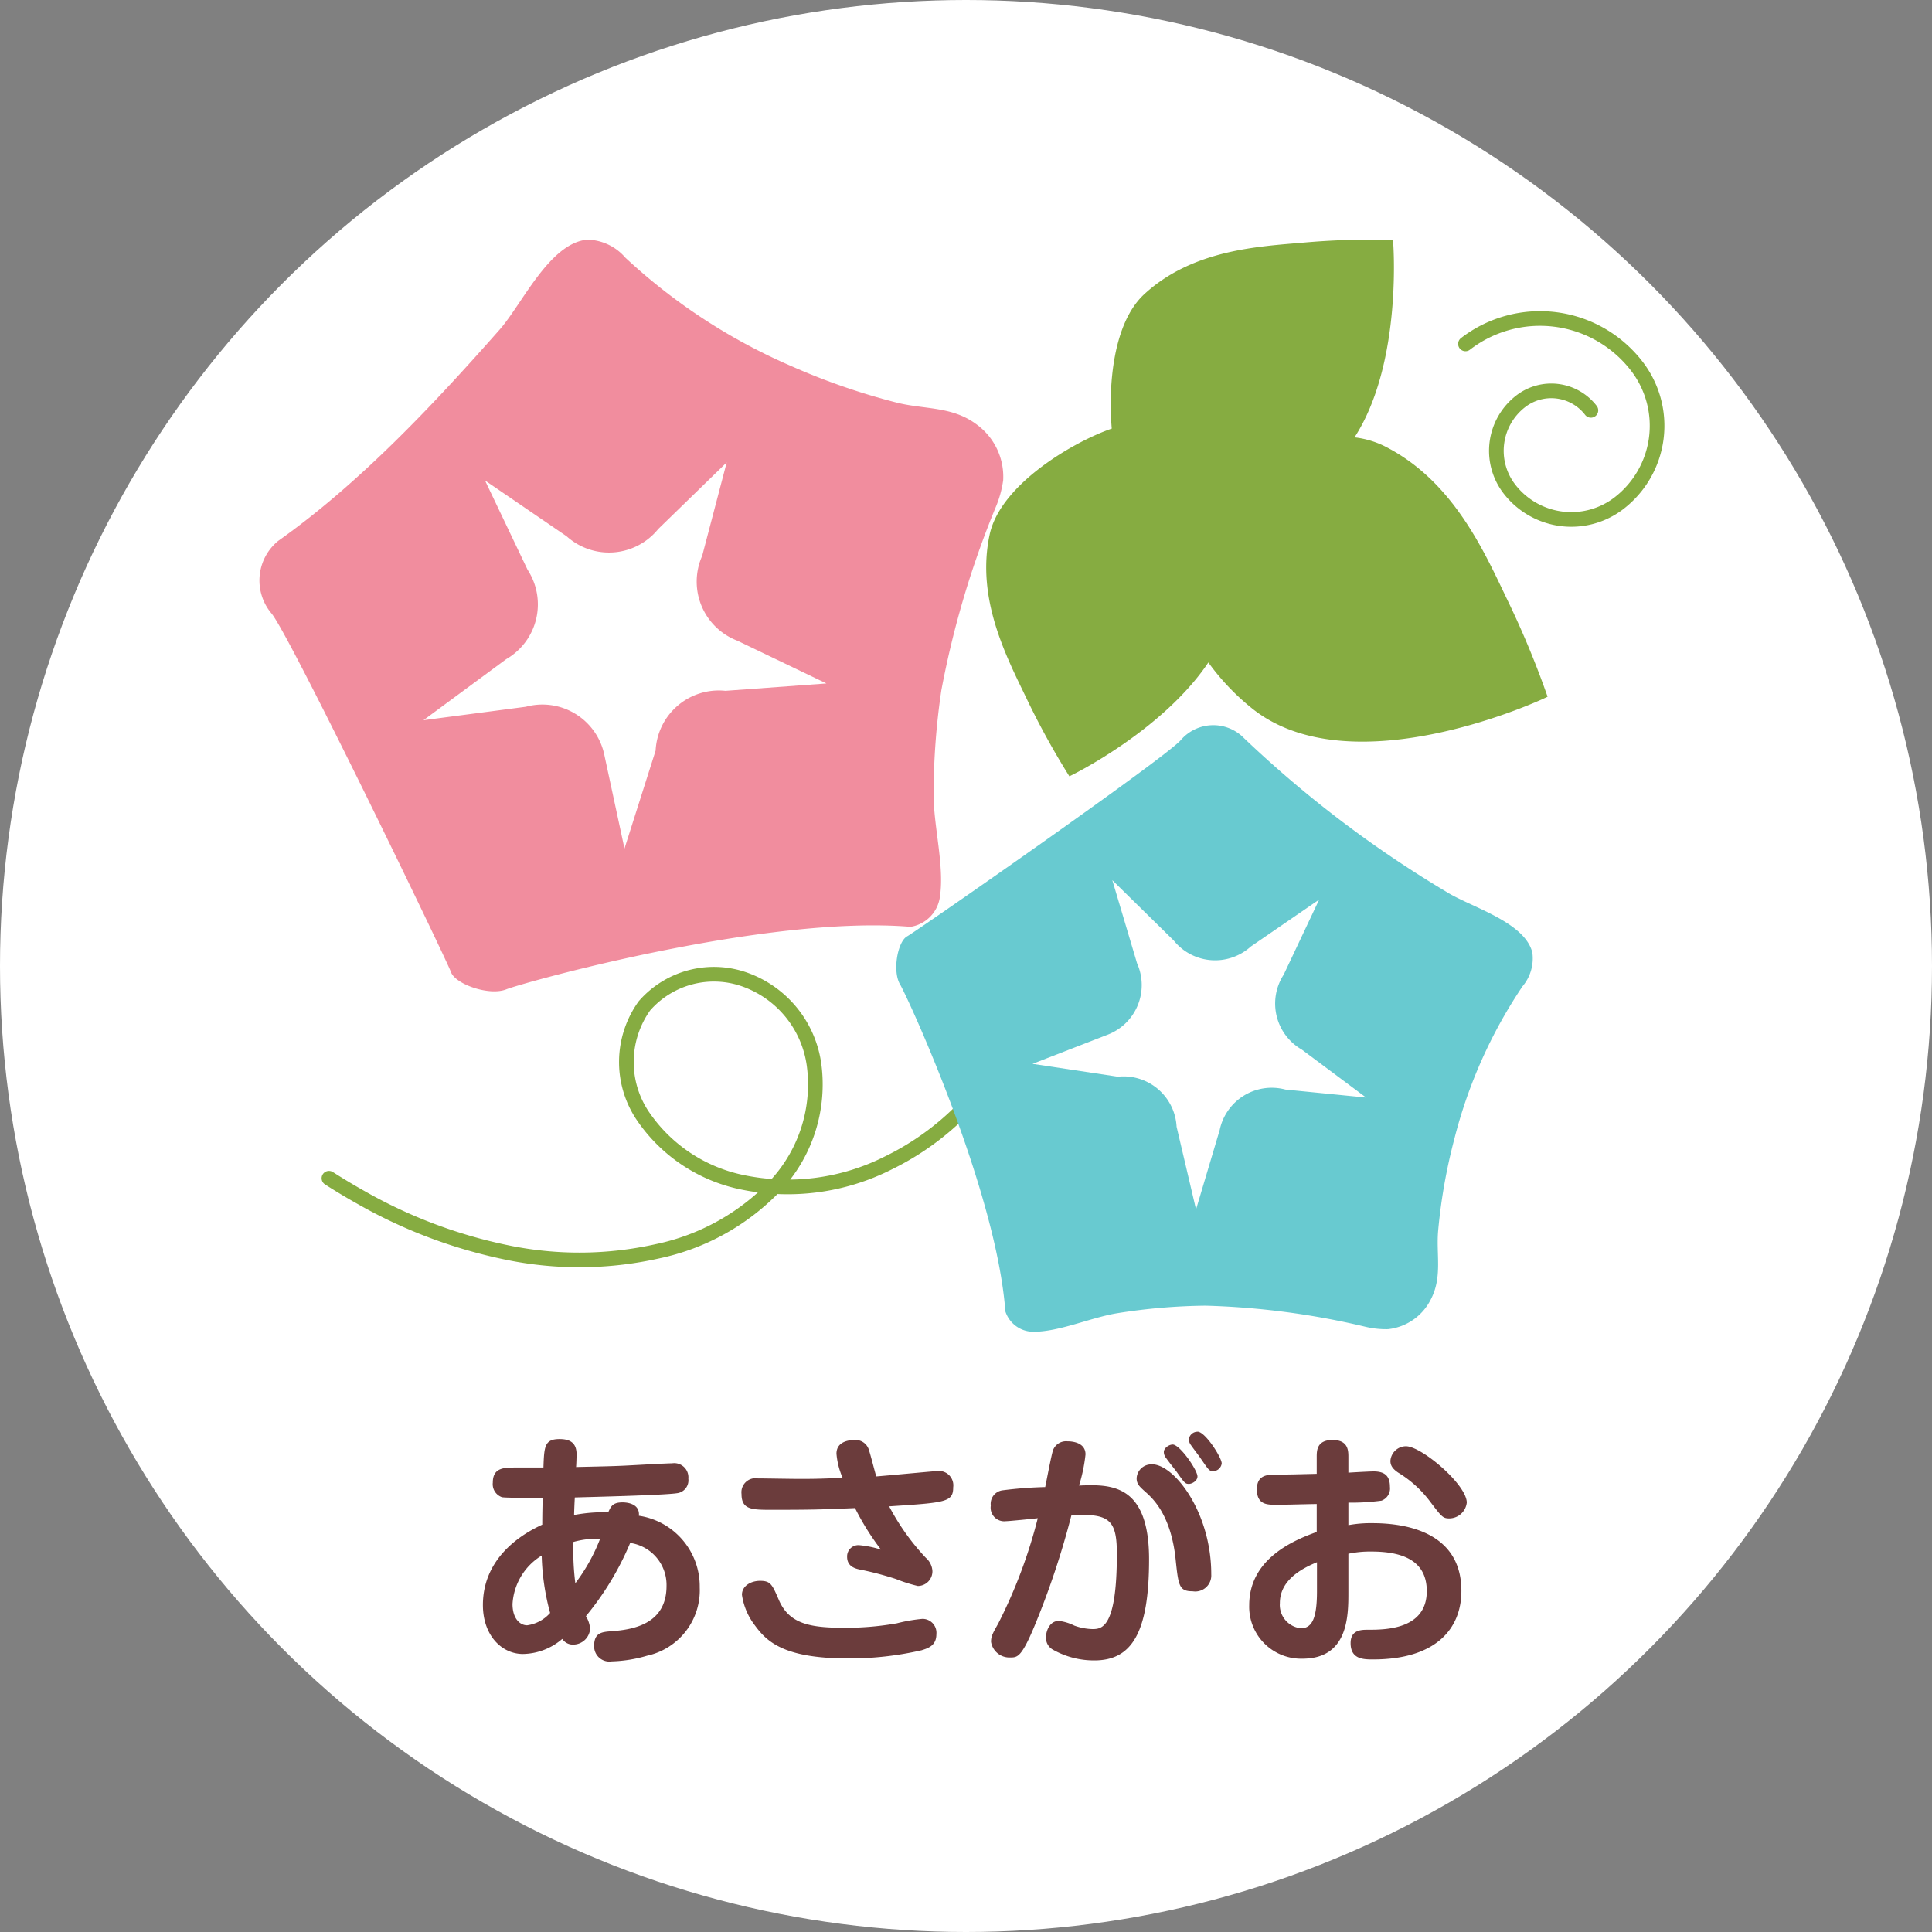
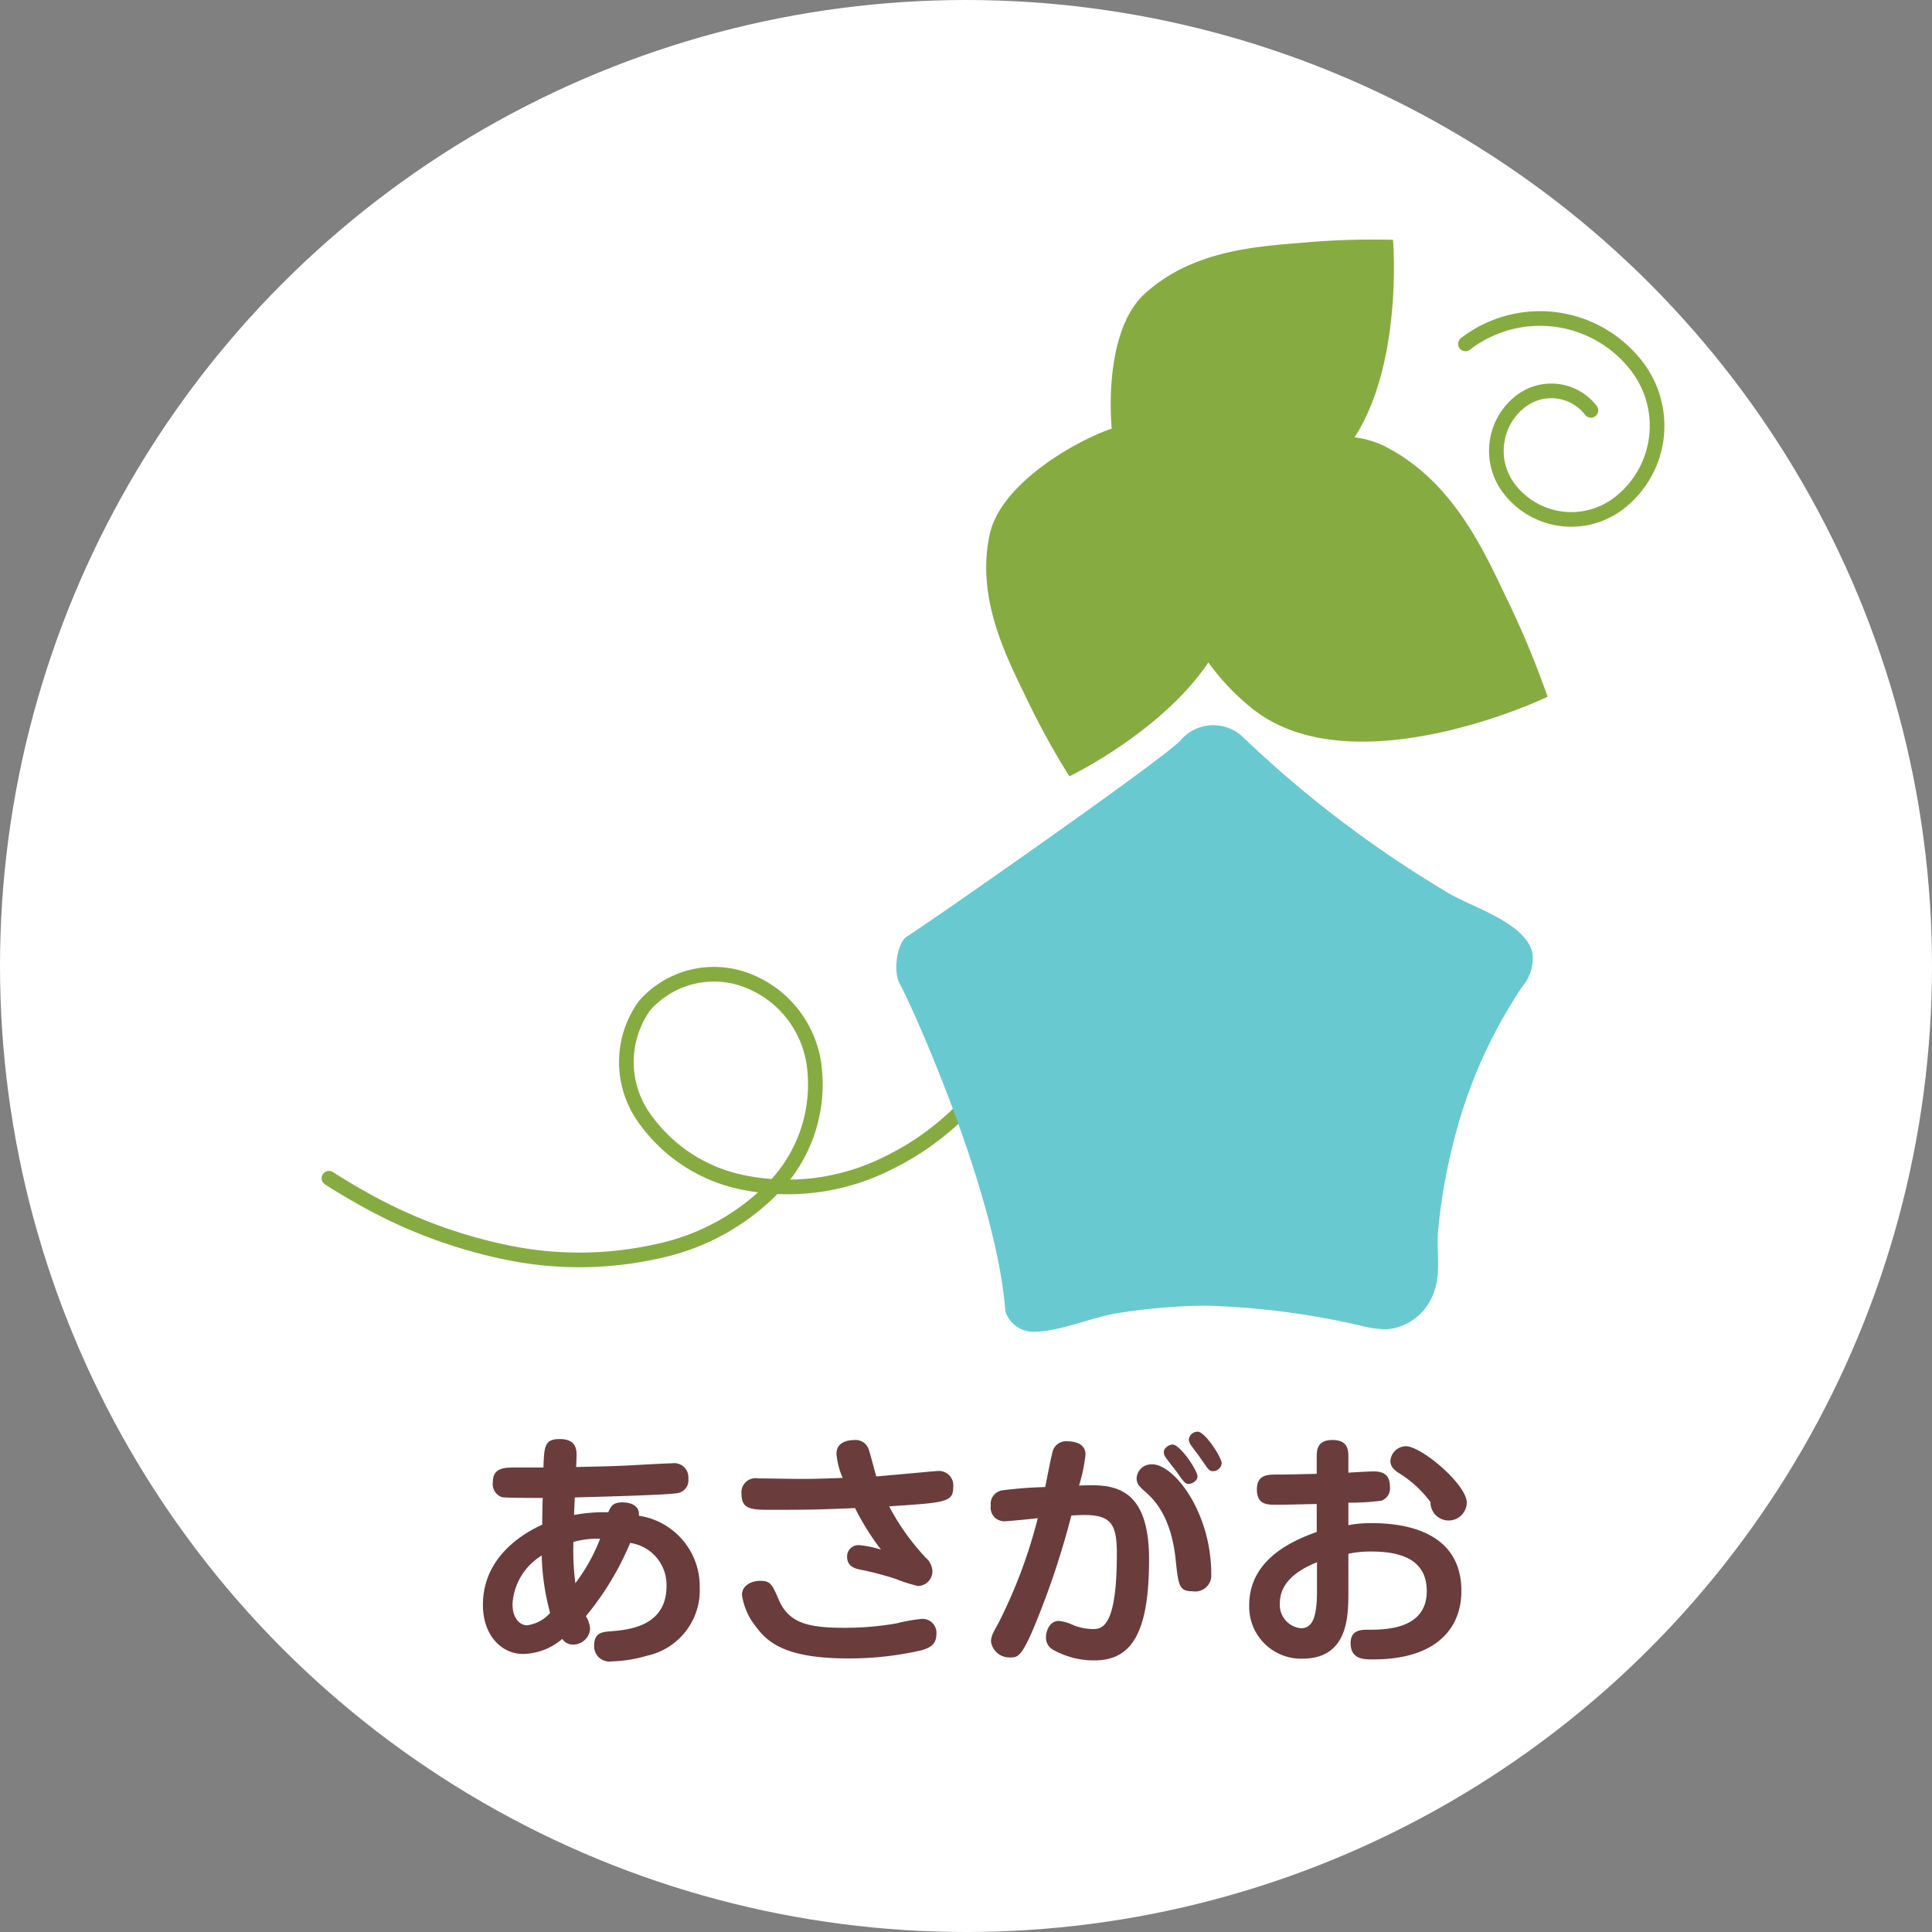
<svg xmlns="http://www.w3.org/2000/svg" width="125" height="125" viewBox="0 0 125 125">
  <rect x="0" y="0" width="125" height="125" fill="#808080" stroke="none" />
  <g id="asagao" transform="translate(-953 -1403.5)">
    <circle id="楕円形_1088" data-name="楕円形 1088" cx="62.5" cy="62.5" r="62.5" transform="translate(953 1403.5)" fill="#fff" />
-     <path id="パス_145612" data-name="パス 145612" d="M-27.84-11.552h-1.776c-.768,0-1.5,0-1.5.976a.891.891,0,0,0,.592.944c.224.048,2.16.048,2.64.048-.016.288-.032,1.152-.032,1.728-.784.368-3.84,1.824-3.84,5.2,0,1.968,1.216,3.168,2.592,3.168a4,4,0,0,0,2.544-.976.809.809,0,0,0,.7.368,1.1,1.1,0,0,0,1.1-1.024,1.828,1.828,0,0,0-.272-.816,18.8,18.8,0,0,0,2.864-4.736,2.743,2.743,0,0,1,2.352,2.784c0,2.48-2.192,2.832-3.584,2.928-.576.048-1.1.08-1.1.944A.987.987,0,0,0-23.424.992,8.886,8.886,0,0,0-21.136.624a4.332,4.332,0,0,0,3.408-4.416,4.619,4.619,0,0,0-3.936-4.64c.08-.864-.944-.864-1.056-.864-.64,0-.752.256-.928.64a10.351,10.351,0,0,0-2.208.176c0-.16.032-.96.048-1.136,1.136-.032,5.744-.144,6.592-.272a.841.841,0,0,0,.752-.944.916.916,0,0,0-1.056-.992c-.368,0-2.288.112-2.64.128-1.088.064-2.272.08-3.568.112.016-.144.032-.72.032-.816,0-.688-.352-.992-1.1-.992C-27.776-13.392-27.792-12.9-27.84-11.552Zm2.064,7.488A16.814,16.814,0,0,1-25.9-6.736a5.712,5.712,0,0,1,1.728-.208A11.746,11.746,0,0,1-25.776-4.064Zm-1.632,1.92a2.414,2.414,0,0,1-1.488.8c-.448,0-.944-.416-.944-1.376a3.939,3.939,0,0,1,1.888-3.136A15.582,15.582,0,0,0-27.408-2.144ZM-8.48-10.88c-1.776.064-1.84.064-2.928.064-.368,0-2.144-.032-2.56-.032A.91.91,0,0,0-15.024-9.84c0,1.024.672,1.024,1.984,1.024,2.464,0,3.168-.016,5.36-.112A16.583,16.583,0,0,0-6-6.24a6.55,6.55,0,0,0-1.408-.288.727.727,0,0,0-.784.752c0,.672.592.784.944.848a20.816,20.816,0,0,1,2.224.592,9.646,9.646,0,0,0,1.408.448.949.949,0,0,0,.944-.96A1.223,1.223,0,0,0-3.1-5.712,15.064,15.064,0,0,1-5.472-9.04c3.664-.24,4.144-.272,4.144-1.232a.932.932,0,0,0-.992-1.056c-.128,0-3.52.32-3.984.352-.08-.24-.368-1.392-.464-1.664a.9.9,0,0,0-.976-.688c-.16,0-1.136.016-1.136.88A4.874,4.874,0,0,0-8.48-10.88Zm.3,9.7c-2.272,0-3.712-.176-4.416-1.776-.448-1.04-.544-1.264-1.232-1.264-.576,0-1.168.32-1.168.9a4.2,4.2,0,0,0,.816,1.952C-13.424-.336-12.368.8-8.128.8A20.807,20.807,0,0,0-3.376.272c.464-.144.96-.32.96-1.04a.9.9,0,0,0-.912-.992,10.6,10.6,0,0,0-1.648.288A18.788,18.788,0,0,1-8.176-1.184Zm14.992-9.2A10.476,10.476,0,0,0,7.232-12.4c0-.784-.88-.848-1.168-.848a.906.906,0,0,0-.928.56c-.1.256-.432,2.032-.512,2.4a27.113,27.113,0,0,0-2.736.208.882.882,0,0,0-.784.992A.879.879,0,0,0,2.08-8.08c.208,0,1.792-.16,2.064-.192a32.65,32.65,0,0,1-2.56,6.816C1.232-.832,1.12-.64,1.12-.272A1.2,1.2,0,0,0,2.368.736c.464,0,.736,0,1.648-2.24a53.34,53.34,0,0,0,2.3-6.944c.272-.016.672-.032.832-.032,1.776,0,2.112.64,2.112,2.512C9.264-1.1,8.256-1.1,7.664-1.1A3.687,3.687,0,0,1,6.5-1.328a3.02,3.02,0,0,0-.992-.3c-.592,0-.832.64-.832,1.056A.866.866,0,0,0,5.136.24,5.4,5.4,0,0,0,7.808.928c2.4,0,3.536-1.76,3.536-6.544C11.344-10.56,8.8-10.464,6.816-10.384Zm4.72-1.376a.949.949,0,0,0-.992.9c0,.384.192.544.64.944.416.384,1.6,1.456,1.888,4.352.176,1.664.224,2.016,1.1,2.016a1.036,1.036,0,0,0,1.2-1.088C15.376-8.64,12.976-11.76,11.536-11.76Zm1.328-1.28c-.224,0-.56.224-.56.48a.6.6,0,0,0,.144.384c.08.128.56.736.672.88.512.72.56.8.8.8.224,0,.56-.208.56-.48C14.48-11.376,13.344-13.04,12.864-13.04Zm1.616-.832a.568.568,0,0,0-.56.5.671.671,0,0,0,.128.352c.176.256.48.64.656.9.48.688.528.8.784.8a.57.57,0,0,0,.56-.5C16.048-12.192,14.976-13.872,14.48-13.872ZM24.24-9.28a14.463,14.463,0,0,0,2.144-.128.844.844,0,0,0,.544-.9c0-.7-.336-.992-1.056-.992-.192,0-.832.032-1.632.08v-1.04c0-.416-.032-1.072-1.024-1.072-1.008,0-1.024.672-1.024,1.088v1.1c-1.328.032-1.792.048-2.56.048-.608,0-1.312,0-1.312.96,0,.992.672.992,1.216.992.816,0,1.008-.016,2.656-.048v1.808c-1.376.5-4.368,1.68-4.368,4.736A3.359,3.359,0,0,0,21.264.816c2.96,0,2.976-2.752,2.976-4.288v-2.5a6.712,6.712,0,0,1,1.488-.144c1.9,0,3.584.512,3.584,2.56,0,2.5-2.72,2.5-3.808,2.5-.416,0-1.12,0-1.12.864,0,1.056.848,1.056,1.456,1.056,4.08,0,5.712-2,5.712-4.432,0-4.064-4.1-4.384-5.76-4.384a7.95,7.95,0,0,0-1.552.128ZM22.208-3.552c0,1.712-.3,2.4-1.04,2.4a1.518,1.518,0,0,1-1.36-1.632c0-1.488,1.424-2.24,2.4-2.64Zm4.752-8.432c0,.288.128.512.512.768a7.351,7.351,0,0,1,2.08,1.9c.72.944.8,1.056,1.216,1.056A1.148,1.148,0,0,0,31.9-9.28c0-1.168-2.928-3.648-3.936-3.648A1.015,1.015,0,0,0,26.96-11.984Z" transform="translate(1016 1510)" fill="#6b3c3c" />
+     <path id="パス_145612" data-name="パス 145612" d="M-27.84-11.552h-1.776c-.768,0-1.5,0-1.5.976a.891.891,0,0,0,.592.944c.224.048,2.16.048,2.64.048-.016.288-.032,1.152-.032,1.728-.784.368-3.84,1.824-3.84,5.2,0,1.968,1.216,3.168,2.592,3.168a4,4,0,0,0,2.544-.976.809.809,0,0,0,.7.368,1.1,1.1,0,0,0,1.1-1.024,1.828,1.828,0,0,0-.272-.816,18.8,18.8,0,0,0,2.864-4.736,2.743,2.743,0,0,1,2.352,2.784c0,2.48-2.192,2.832-3.584,2.928-.576.048-1.1.08-1.1.944A.987.987,0,0,0-23.424.992,8.886,8.886,0,0,0-21.136.624a4.332,4.332,0,0,0,3.408-4.416,4.619,4.619,0,0,0-3.936-4.64c.08-.864-.944-.864-1.056-.864-.64,0-.752.256-.928.64a10.351,10.351,0,0,0-2.208.176c0-.16.032-.96.048-1.136,1.136-.032,5.744-.144,6.592-.272a.841.841,0,0,0,.752-.944.916.916,0,0,0-1.056-.992c-.368,0-2.288.112-2.64.128-1.088.064-2.272.08-3.568.112.016-.144.032-.72.032-.816,0-.688-.352-.992-1.1-.992C-27.776-13.392-27.792-12.9-27.84-11.552Zm2.064,7.488A16.814,16.814,0,0,1-25.9-6.736a5.712,5.712,0,0,1,1.728-.208A11.746,11.746,0,0,1-25.776-4.064Zm-1.632,1.92a2.414,2.414,0,0,1-1.488.8c-.448,0-.944-.416-.944-1.376a3.939,3.939,0,0,1,1.888-3.136A15.582,15.582,0,0,0-27.408-2.144ZM-8.48-10.88c-1.776.064-1.84.064-2.928.064-.368,0-2.144-.032-2.56-.032A.91.91,0,0,0-15.024-9.84c0,1.024.672,1.024,1.984,1.024,2.464,0,3.168-.016,5.36-.112A16.583,16.583,0,0,0-6-6.24a6.55,6.55,0,0,0-1.408-.288.727.727,0,0,0-.784.752c0,.672.592.784.944.848a20.816,20.816,0,0,1,2.224.592,9.646,9.646,0,0,0,1.408.448.949.949,0,0,0,.944-.96A1.223,1.223,0,0,0-3.1-5.712,15.064,15.064,0,0,1-5.472-9.04c3.664-.24,4.144-.272,4.144-1.232a.932.932,0,0,0-.992-1.056c-.128,0-3.52.32-3.984.352-.08-.24-.368-1.392-.464-1.664a.9.9,0,0,0-.976-.688c-.16,0-1.136.016-1.136.88A4.874,4.874,0,0,0-8.48-10.88Zm.3,9.7c-2.272,0-3.712-.176-4.416-1.776-.448-1.04-.544-1.264-1.232-1.264-.576,0-1.168.32-1.168.9a4.2,4.2,0,0,0,.816,1.952C-13.424-.336-12.368.8-8.128.8A20.807,20.807,0,0,0-3.376.272c.464-.144.96-.32.96-1.04a.9.9,0,0,0-.912-.992,10.6,10.6,0,0,0-1.648.288A18.788,18.788,0,0,1-8.176-1.184Zm14.992-9.2A10.476,10.476,0,0,0,7.232-12.4c0-.784-.88-.848-1.168-.848a.906.906,0,0,0-.928.56c-.1.256-.432,2.032-.512,2.4a27.113,27.113,0,0,0-2.736.208.882.882,0,0,0-.784.992A.879.879,0,0,0,2.08-8.08c.208,0,1.792-.16,2.064-.192a32.65,32.65,0,0,1-2.56,6.816C1.232-.832,1.12-.64,1.12-.272A1.2,1.2,0,0,0,2.368.736c.464,0,.736,0,1.648-2.24a53.34,53.34,0,0,0,2.3-6.944c.272-.016.672-.032.832-.032,1.776,0,2.112.64,2.112,2.512C9.264-1.1,8.256-1.1,7.664-1.1A3.687,3.687,0,0,1,6.5-1.328a3.02,3.02,0,0,0-.992-.3c-.592,0-.832.64-.832,1.056A.866.866,0,0,0,5.136.24,5.4,5.4,0,0,0,7.808.928c2.4,0,3.536-1.76,3.536-6.544C11.344-10.56,8.8-10.464,6.816-10.384Zm4.72-1.376a.949.949,0,0,0-.992.9c0,.384.192.544.64.944.416.384,1.6,1.456,1.888,4.352.176,1.664.224,2.016,1.1,2.016a1.036,1.036,0,0,0,1.2-1.088C15.376-8.64,12.976-11.76,11.536-11.76Zm1.328-1.28c-.224,0-.56.224-.56.48a.6.6,0,0,0,.144.384c.08.128.56.736.672.88.512.72.56.8.8.8.224,0,.56-.208.56-.48C14.48-11.376,13.344-13.04,12.864-13.04Zm1.616-.832a.568.568,0,0,0-.56.5.671.671,0,0,0,.128.352c.176.256.48.64.656.9.48.688.528.8.784.8a.57.57,0,0,0,.56-.5C16.048-12.192,14.976-13.872,14.48-13.872ZM24.24-9.28a14.463,14.463,0,0,0,2.144-.128.844.844,0,0,0,.544-.9c0-.7-.336-.992-1.056-.992-.192,0-.832.032-1.632.08v-1.04c0-.416-.032-1.072-1.024-1.072-1.008,0-1.024.672-1.024,1.088v1.1c-1.328.032-1.792.048-2.56.048-.608,0-1.312,0-1.312.96,0,.992.672.992,1.216.992.816,0,1.008-.016,2.656-.048v1.808c-1.376.5-4.368,1.68-4.368,4.736A3.359,3.359,0,0,0,21.264.816c2.96,0,2.976-2.752,2.976-4.288v-2.5a6.712,6.712,0,0,1,1.488-.144c1.9,0,3.584.512,3.584,2.56,0,2.5-2.72,2.5-3.808,2.5-.416,0-1.12,0-1.12.864,0,1.056.848,1.056,1.456,1.056,4.08,0,5.712-2,5.712-4.432,0-4.064-4.1-4.384-5.76-4.384a7.95,7.95,0,0,0-1.552.128ZM22.208-3.552c0,1.712-.3,2.4-1.04,2.4a1.518,1.518,0,0,1-1.36-1.632c0-1.488,1.424-2.24,2.4-2.64Zm4.752-8.432c0,.288.128.512.512.768a7.351,7.351,0,0,1,2.08,1.9A1.148,1.148,0,0,0,31.9-9.28c0-1.168-2.928-3.648-3.936-3.648A1.015,1.015,0,0,0,26.96-11.984Z" transform="translate(1016 1510)" fill="#6b3c3c" />
    <g id="アートワーク_89" data-name="アートワーク 89" transform="translate(1015 1454.333)">
      <g id="グループ_44947" data-name="グループ 44947" transform="translate(-45.213 -35.334)">
        <g id="グループ_44942" data-name="グループ 44942">
          <g id="グループ_44939" data-name="グループ 44939">
            <g id="グループ_44938" data-name="グループ 44938">
-               <path id="パス_145174" data-name="パス 145174" d="M.764,24.171C1.875,25.418,12.116,46.608,12.389,47.39s2.469,1.565,3.583,1.12S32.8,43.683,42.125,44.467a2.275,2.275,0,0,0,1.893-1.889c.319-2-.4-4.579-.4-6.646a46.028,46.028,0,0,1,.5-6.769,60.169,60.169,0,0,1,3.53-11.876,6.958,6.958,0,0,0,.471-1.714,4.186,4.186,0,0,0-1.777-3.652c-1.569-1.15-3.371-.921-5.148-1.38a42.957,42.957,0,0,1-6.739-2.334A37.641,37.641,0,0,1,23.672,1.171,3.331,3.331,0,0,0,21.215.007c-2.447.214-4.222,4.173-5.676,5.821C11.268,10.67,6.5,15.752,1.208,19.5A3.306,3.306,0,0,0,.764,24.171Z" transform="translate(0 0)" fill="#f18d9e" />
-             </g>
+               </g>
          </g>
          <g id="グループ_44941" data-name="グループ 44941" transform="translate(10.612 14.419)">
            <g id="グループ_44940" data-name="グループ 44940">
-               <path id="パス_145175" data-name="パス 145175" d="M71.13,92.412l5.279,3.607a4.094,4.094,0,0,0,5.929-.472l4.429-4.306L85.18,97.285a4.094,4.094,0,0,0,2.281,5.493l5.758,2.764-6.533.477a4.094,4.094,0,0,0-4.519,3.867l-2.014,6.339-1.307-6.075a4.094,4.094,0,0,0-5.074-3.1l-6.625.87L72.5,103.97a4.094,4.094,0,0,0,1.383-5.784Z" transform="translate(-67.148 -91.241)" fill="#fff" />
-             </g>
+               </g>
          </g>
        </g>
        <path id="パス_145176" data-name="パス 145176" d="M307.761,3.532c-2.037,1.876-2.34,5.964-2.107,8.7-2.32.786-7.193,3.547-7.9,6.857-.891,4.162,1.106,7.933,2.371,10.569a50.538,50.538,0,0,0,2.786,5.068c.009.014,6-2.9,8.993-7.363a15.285,15.285,0,0,0,2.712,2.879c6.508,5.4,19.244-.64,19.236-.664a59.45,59.45,0,0,0-2.61-6.282c-1.492-3.1-3.49-7.7-7.968-9.943a5.951,5.951,0,0,0-1.912-.555c3.145-4.854,2.5-12.78,2.486-12.78a50.544,50.544,0,0,0-5.78.179C315.153.449,310.891.649,307.761,3.532Z" transform="translate(-250.511 0)" fill="#86ac41" />
        <path id="パス_145177" data-name="パス 145177" d="M493.744,33.962A7.9,7.9,0,0,1,504.826,35.4a6.321,6.321,0,0,1-1.147,8.866,5.057,5.057,0,0,1-7.093-.917,4.045,4.045,0,0,1,.734-5.674,3.236,3.236,0,0,1,4.539.587" transform="translate(-415.716 -27.211)" fill="none" stroke="#86ac41" stroke-linecap="round" stroke-miterlimit="10" stroke-width="0.948" />
        <path id="パス_145178" data-name="パス 145178" d="M71.343,307.385a17.548,17.548,0,0,1-6.691,5.718,14.428,14.428,0,0,1-9.446,1.252,10.276,10.276,0,0,1-6.461-4.327,6.243,6.243,0,0,1,.127-7.09,5.967,5.967,0,0,1,6.573-1.67,6.843,6.843,0,0,1,4.4,5.478,9.6,9.6,0,0,1-2.407,7.729,14.7,14.7,0,0,1-7.756,4.351,23.082,23.082,0,0,1-9.726.067,32.1,32.1,0,0,1-9.427-3.558q-1.052-.59-2.069-1.241" transform="translate(-23.964 -253.361)" fill="none" stroke="#86ac41" stroke-linecap="round" stroke-miterlimit="10" stroke-width="0.948" />
        <g id="グループ_44944" data-name="グループ 44944" transform="translate(41.204 31.418)">
          <g id="グループ_44943" data-name="グループ 44943" transform="translate(0 0)">
            <path id="パス_145179" data-name="パス 145179" d="M279.146,199.76c-.887,1.086-17.1,12.378-17.714,12.708s-.971,2.254-.455,3.118,6.227,13.316,6.809,21.148a1.91,1.91,0,0,0,1.816,1.32c1.7,0,3.744-.937,5.458-1.207a38.637,38.637,0,0,1,5.678-.482,50.516,50.516,0,0,1,10.313,1.357,5.837,5.837,0,0,0,1.483.164,3.515,3.515,0,0,0,2.793-1.956c.746-1.453.318-2.917.463-4.45a36.067,36.067,0,0,1,1.044-5.9,31.6,31.6,0,0,1,4.408-9.872,2.8,2.8,0,0,0,.639-2.191c-.5-2-4.018-2.949-5.577-3.937a73.542,73.542,0,0,1-13.225-10.075A2.776,2.776,0,0,0,279.146,199.76Z" transform="translate(-260.73 -198.805)" fill="#68cad0" />
          </g>
        </g>
        <g id="グループ_44946" data-name="グループ 44946" transform="translate(50.013 41.453)">
          <g id="グループ_44945" data-name="グループ 44945">
-             <path id="パス_145180" data-name="パス 145180" d="M335.021,263.558l-2.293,4.854a3.437,3.437,0,0,0,1.175,4.853l4.156,3.1-5.221-.517a3.437,3.437,0,0,0-4.252,2.617l-1.53,5.139-1.259-5.353a3.437,3.437,0,0,0-3.8-3.235l-5.522-.832,4.864-1.887a3.437,3.437,0,0,0,1.9-4.617l-1.6-5.378,3.98,3.911a3.437,3.437,0,0,0,4.979.382Z" transform="translate(-316.472 -262.306)" fill="#fff" />
-           </g>
+             </g>
        </g>
      </g>
    </g>
  </g>
</svg>